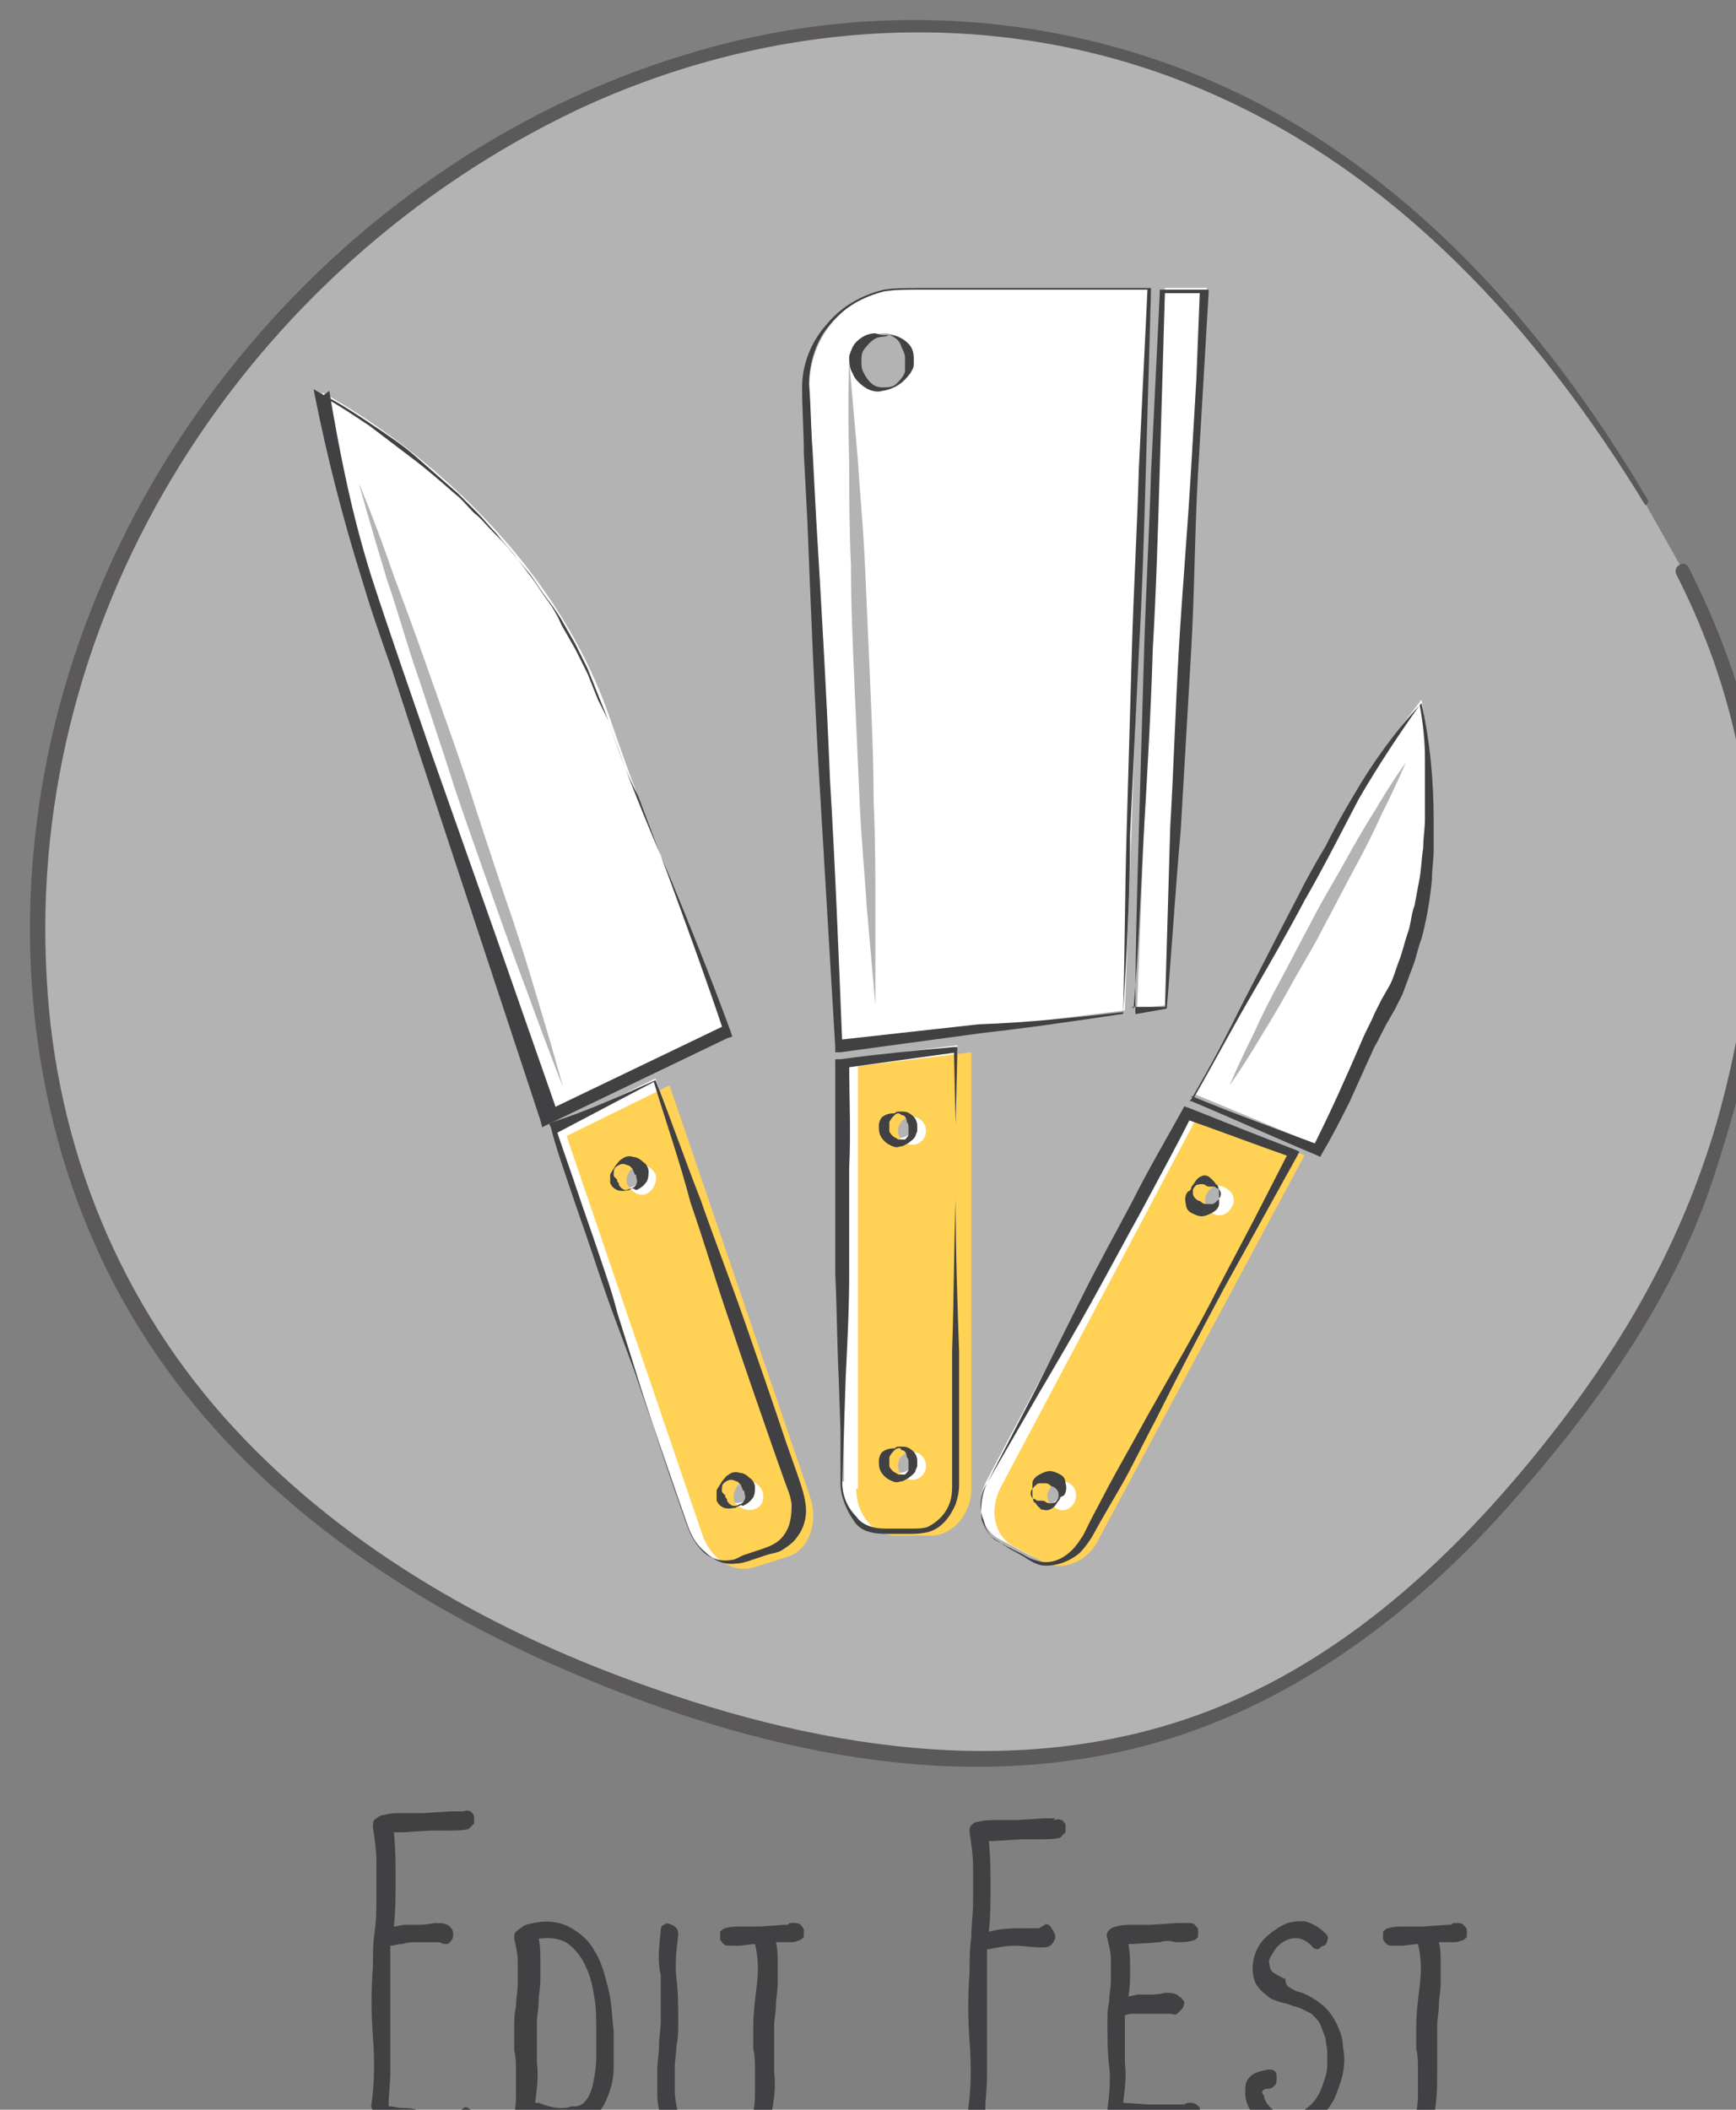
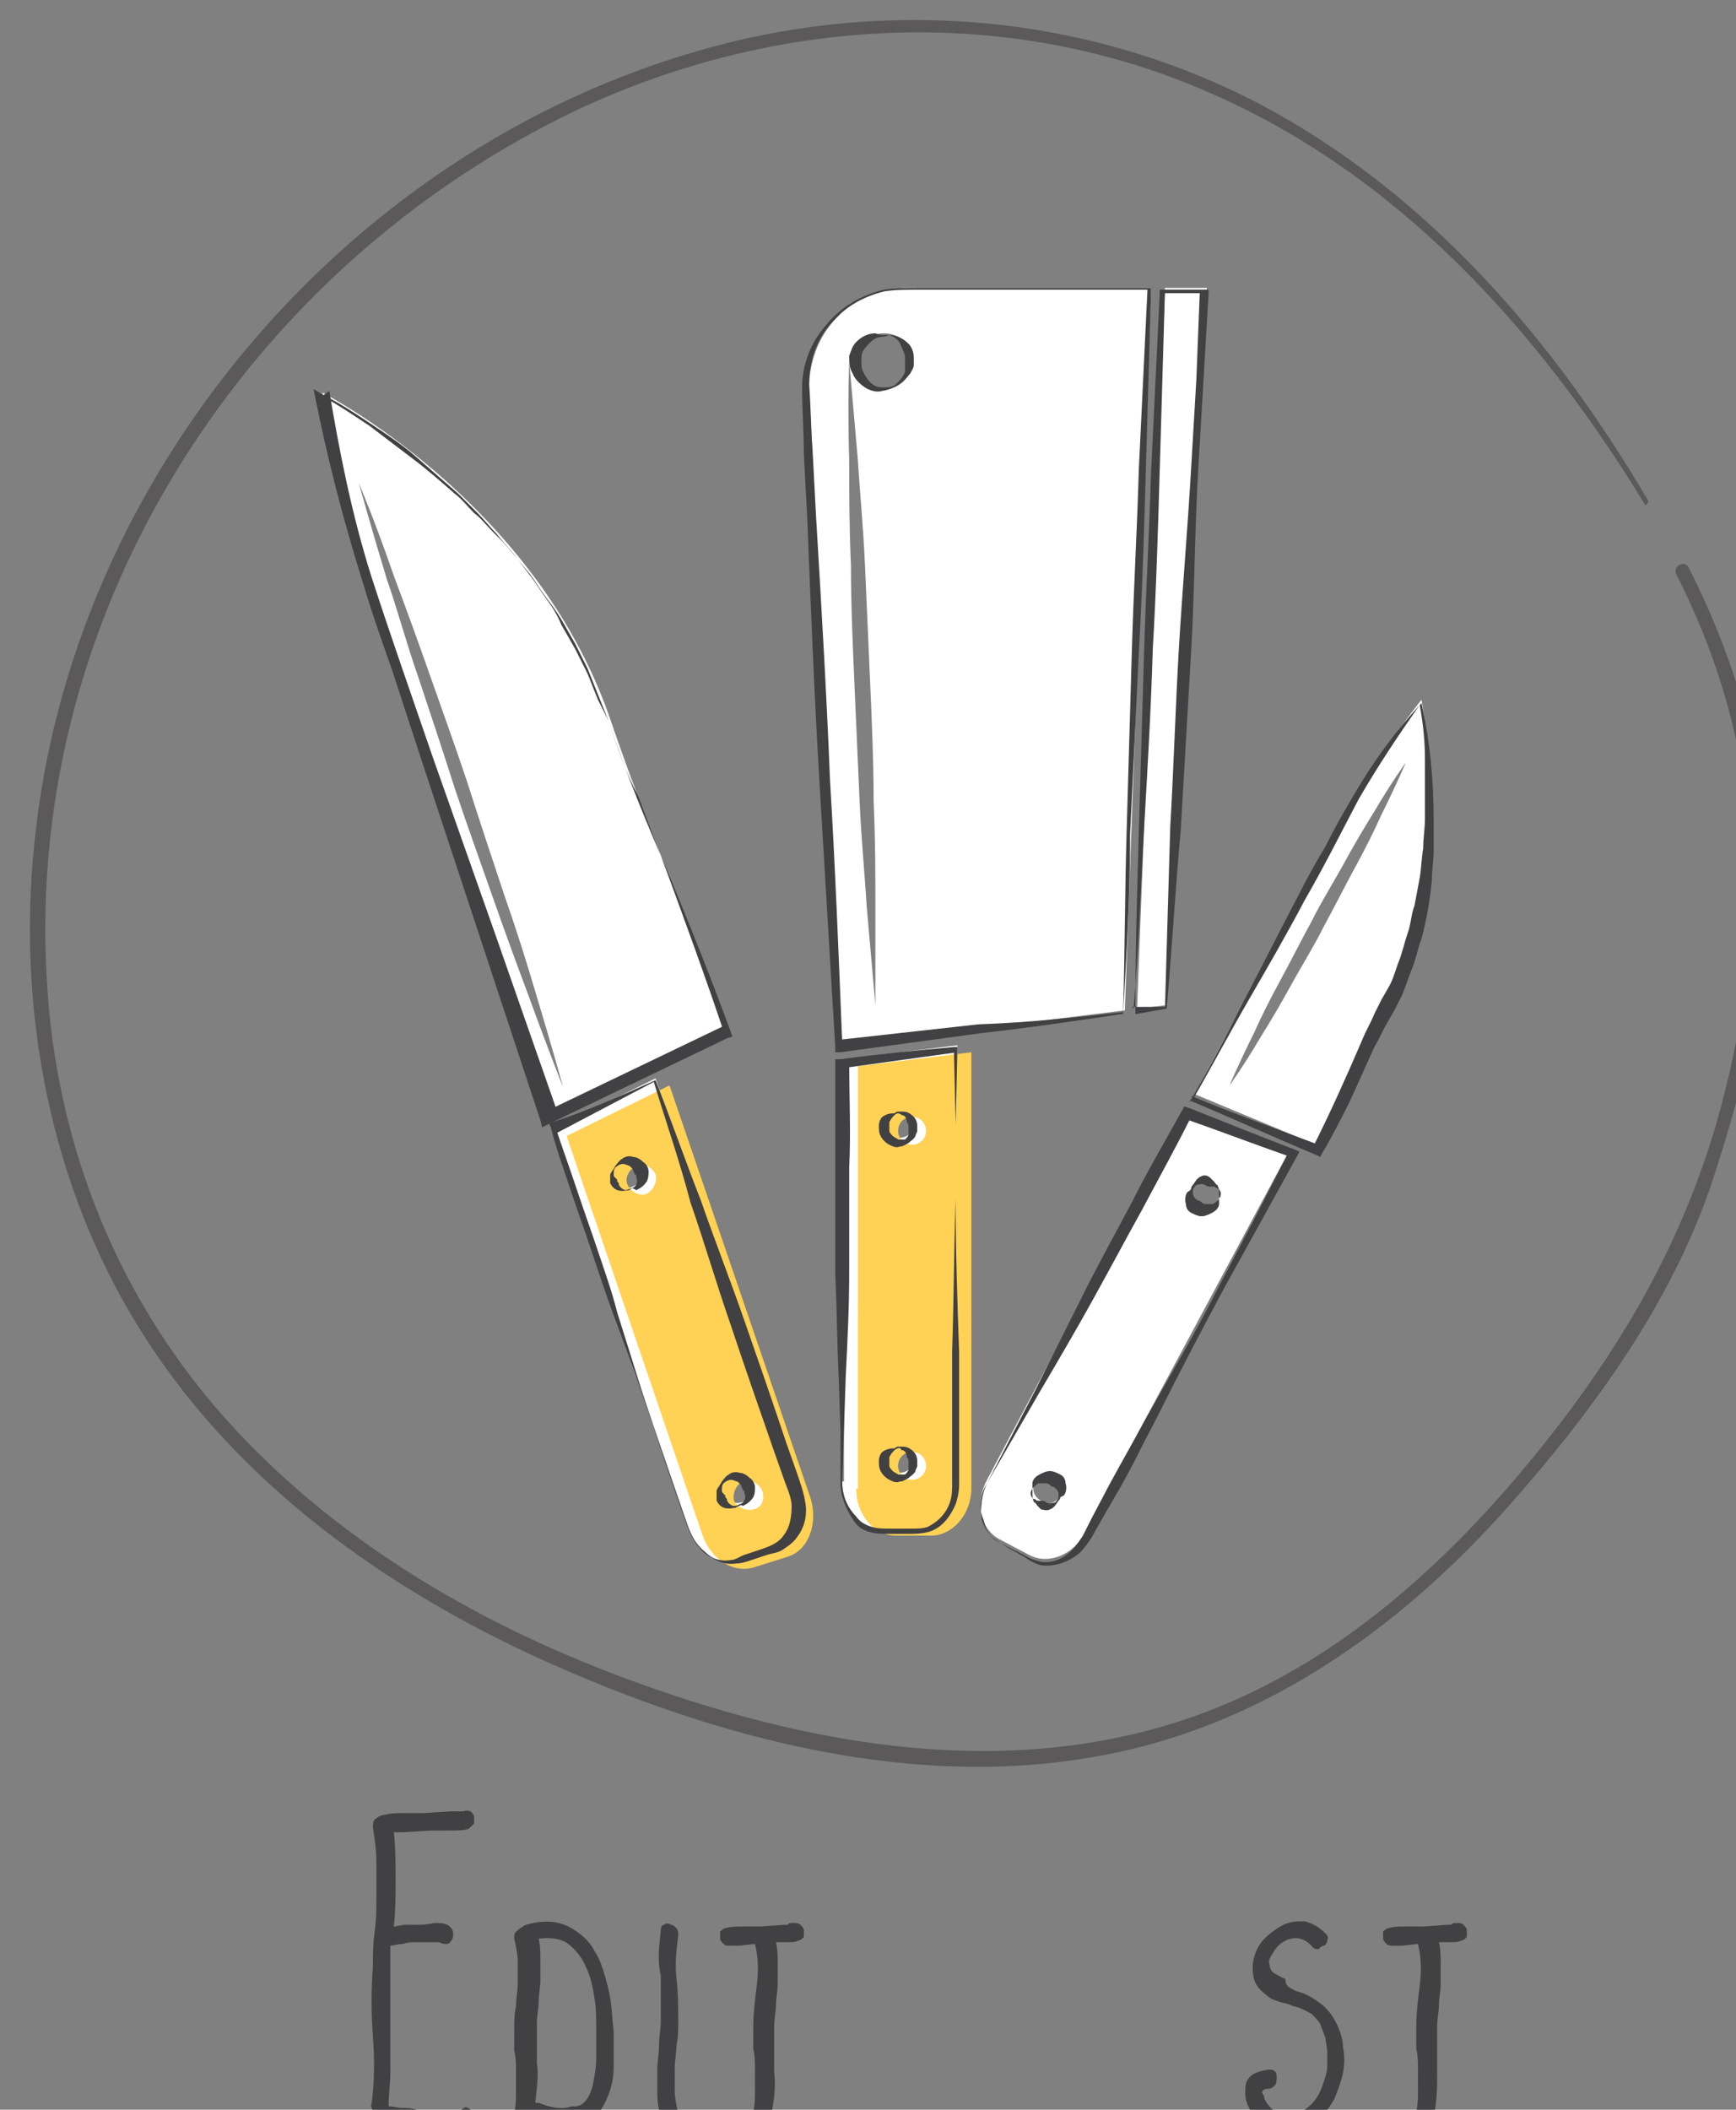
<svg xmlns="http://www.w3.org/2000/svg" xmlns:ns1="http://www.inkscape.org/namespaces/inkscape" xmlns:ns2="http://sodipodi.sourceforge.net/DTD/sodipodi-0.dtd" width="26.368mm" height="32.038mm" viewBox="0 0 26.368 32.038" version="1.1" id="svg23280" ns1:version="0.92.3 (2405546, 2018-03-11)">
  <rect x="0" y="0" width="26.368" height="32.038" fill="#808080" stroke="none" />
  <defs id="defs23274" />
  <ns2:namedview id="base" pagecolor="#ffffff" bordercolor="#666666" borderopacity="1.0" ns1:pageopacity="0.0" ns1:pageshadow="2" ns1:zoom="2.8" ns1:cx="-41.906647" ns1:cy="48.281795" ns1:document-units="mm" ns1:current-layer="layer1" showgrid="false" fit-margin-top="0" fit-margin-left="0" fit-margin-right="0" fit-margin-bottom="0" ns1:window-width="1920" ns1:window-height="1016" ns1:window-x="0" ns1:window-y="27" ns1:window-maximized="1" />
  <g ns1:label="Layer 1" ns1:groupmode="layer" id="layer1" transform="translate(-64.679,-121.475)">
    <g transform="matrix(0.265,0,0,0.265,-223.913,-71.445)" style="display:inline;opacity:0.4" id="g33791" class="st13">
-       <path style="fill:#ffffff" ns1:connector-curvature="0" id="path33785" d="m 1183.3,756.8 c -5.4,-9.1 -12.5,-17.1 -21.5,-22.1 -9.1,-5 -20.4,-6.8 -32,-3.6 -11.6,3.1 -23.5,11.5 -30.8,23 -9.7,15.2 -10,33.8 -3.6,46.5 6.4,12.7 18.5,20.4 31.7,24.8 9.4,3.2 19.9,5.2 30.8,1.2 15.6,-5.7 26.7,-24.6 28.4,-29.5 4,-11.9 6.2,-22.9 -0.8,-36.4" class="st7" />
      <g id="g33789">
        <path style="fill:#231f20" ns1:connector-curvature="0" id="path33787" d="m 1183.5,756.7 c -5.4,-9.2 -12.6,-17.6 -22.2,-22.7 -9.9,-5.2 -21.5,-6.2 -32.2,-3.1 -20.3,5.8 -36,24.4 -38.1,45.4 -1,9.6 0.9,19.6 6,27.8 5.2,8.4 13.3,14.4 22.2,18.6 9.9,4.6 21.4,7.9 32.4,6 9.6,-1.6 17.6,-7.3 23.9,-14.4 4.8,-5.4 9.4,-11.7 11.7,-18.7 1.8,-5.5 3.2,-11.1 3.2,-16.9 0,-6.4 -1.7,-12.5 -4.6,-18.2 -0.2,-0.4 -0.9,-0.1 -0.7,0.4 5.2,10.2 5.4,20.6 2.3,31.5 -1.8,6.1 -4.6,11.3 -8.3,16.3 -5,6.7 -11.2,13 -18.8,16.5 -10.8,5 -22.8,3.4 -33.7,-0.4 -9,-3.1 -17.6,-7.9 -24.1,-14.9 -6.6,-7.1 -10.3,-16.2 -10.8,-25.9 -1.2,-21.1 11.5,-40.7 30.4,-49.7 11.3,-5.3 24.4,-6.1 36,-1.1 11,4.7 19.1,13.7 25.2,23.7 0,0.1 0.2,0 0.2,-0.2 z" class="st4" />
      </g>
    </g>
    <g transform="matrix(0.265,0,0,0.265,-223.913,-71.445)" style="display:inline" id="g34280" class="st14">
      <path style="fill:#414042" ns1:connector-curvature="0" id="path34264" d="m 1115.3,849.1 c 0.1,-0.2 0.2,-0.2 0.3,-0.3 0.1,-0.1 0.3,0 0.4,0.1 0.1,0.1 0.2,0.2 0.2,0.3 0.1,0.1 0,0.3 0,0.4 -0.1,0.2 -0.2,0.3 -0.4,0.3 -0.2,0.1 -0.4,0.1 -0.6,0.1 -0.2,0 -0.4,0 -0.7,0 -0.2,0 -0.4,0 -0.6,0 -0.5,0 -1,0 -1.5,-0.1 -0.5,0 -1,-0.1 -1.5,-0.1 -0.2,0 -0.4,-0.1 -0.4,-0.3 -0.1,-0.2 -0.1,-0.3 -0.1,-0.5 0,-0.1 -0.1,-0.2 -0.1,-0.3 0.2,-1.3 0.2,-2.7 0.1,-4 -0.1,-1.3 -0.1,-2.7 0,-4 0,-0.7 0,-1.3 0.1,-2 0.1,-0.7 0.1,-1.3 0.1,-2 0,-0.7 0,-1.3 0,-2 0,-0.7 -0.1,-1.3 -0.2,-2 0,-0.2 0,-0.4 0.2,-0.5 0.1,-0.1 0.3,-0.2 0.5,-0.2 0.3,-0.1 0.7,-0.1 1.1,-0.1 0.4,0 0.7,0 1.1,0 l 1.6,-0.1 c 0.1,0 0.2,0 0.3,0 0.1,0 0.2,0 0.3,0 0,0 0.1,0 0.2,0 0.1,0 0.1,0 -0.1,0 0.2,-0.1 0.3,0 0.4,0 0.1,0.1 0.2,0.2 0.2,0.3 0,0.1 0,0.3 0,0.4 -0.1,0.1 -0.2,0.2 -0.3,0.3 -0.3,0.1 -0.7,0.1 -1.1,0.1 -0.4,0 -0.8,0 -1.1,0 l -1.6,0.1 h -0.5 c 0.1,0.9 0.1,1.8 0.1,2.7 0,0.9 0,1.8 -0.1,2.7 0.2,0 0.4,-0.1 0.7,-0.1 0.2,0 0.4,0 0.6,0 0.3,0 0.6,0 1,-0.1 0.4,0 0.7,0 0.9,0.2 0.1,0.1 0.2,0.2 0.2,0.4 0,0.1 0,0.3 -0.1,0.4 -0.1,0.1 -0.1,0.2 -0.3,0.2 -0.1,0 -0.2,0 -0.4,-0.1 0,0 0,0 0,0 0,0 -0.1,0 -0.1,0 h -0.3 c -0.2,0 -0.3,0 -0.5,0 -0.2,0 -0.3,0 -0.5,0 -0.2,0 -0.4,0 -0.7,0.1 -0.3,0 -0.5,0.1 -0.7,0.1 0,0.2 0,0.4 0,0.6 0,0.2 0,0.4 0,0.6 0,0.7 0,1.3 0,2 0,0.7 0,1.3 0,2 0,0.7 0,1.3 0,2 0,0.7 -0.1,1.3 -0.1,2 0.3,0 0.5,0.1 0.8,0.1 0.3,0 0.5,0 0.8,0.1 0.2,0 0.5,0 0.7,0 0.2,0 0.5,0 0.7,0 0.1,0 0.2,0 0.2,0 0.1,0 0.1,0 0.2,0 0.5,0.2 0.6,0.2 0.6,0.2 0,-0.1 0,-0.1 0,0 z" class="st5" />
      <path style="fill:#414042" ns1:connector-curvature="0" id="path34266" d="m 1119.2,838.3 c 1,-0.3 1.8,-0.2 2.4,0.1 0.6,0.3 1.2,0.8 1.5,1.4 0.4,0.6 0.6,1.4 0.8,2.2 0.2,0.8 0.2,1.6 0.3,2.4 0,0.7 0,1.4 0,2.1 0,0.7 -0.2,1.4 -0.5,2 -0.2,0.4 -0.5,0.8 -0.8,1 -0.3,0.2 -0.6,0.4 -1,0.5 -0.4,0.1 -0.7,0.1 -1.1,0 -0.4,-0.1 -0.8,-0.2 -1.2,-0.3 -0.1,0 -0.1,-0.1 -0.1,-0.1 -0.1,0.1 -0.2,0.1 -0.3,0.2 -0.1,0 -0.2,0 -0.3,-0.1 -0.1,-0.1 -0.2,-0.1 -0.3,-0.2 -0.1,-0.1 -0.1,-0.2 -0.1,-0.4 0.1,-0.4 0.1,-0.8 0.1,-1.2 0,-0.4 0,-0.8 0,-1.2 0,-0.4 0,-0.8 -0.1,-1.2 0,-0.4 0,-0.8 0,-1.2 0,-0.4 0,-0.9 0.1,-1.3 0,-0.4 0.1,-0.9 0.1,-1.3 0,-0.4 0,-0.9 0,-1.3 0,-0.4 -0.1,-0.9 -0.2,-1.3 0,-0.2 0,-0.3 0.1,-0.4 0.1,-0.1 0.5,-0.4 0.6,-0.4 z m 3.8,9.2 c 0.1,-0.5 0.2,-1 0.2,-1.6 0,-0.6 0,-1.1 0,-1.6 0,-0.6 0,-1.2 -0.1,-1.8 -0.1,-0.6 -0.2,-1.2 -0.5,-1.8 -0.2,-0.5 -0.6,-1 -1,-1.3 -0.4,-0.3 -1,-0.4 -1.7,-0.3 0.1,0.4 0.1,0.8 0.1,1.2 0,0.4 0,0.8 0,1.2 0,0.4 -0.1,0.8 -0.1,1.2 0,0.4 -0.1,0.8 -0.1,1.2 0,0.8 0,1.5 0,2.3 0.1,0.7 0,1.5 -0.1,2.3 0.1,0 0.2,0 0.2,0 0.7,0.3 1.4,0.4 1.9,0.2 0.6,0.1 1,-0.4 1.2,-1.2 z" class="st5" />
      <path style="fill:#414042" ns1:connector-curvature="0" id="path34268" d="m 1126.9,838.6 c 0,-0.2 0.1,-0.3 0.2,-0.3 0.1,-0.1 0.2,-0.1 0.4,0 0.1,0 0.2,0.1 0.3,0.2 0.1,0.1 0.1,0.3 0.1,0.4 -0.1,0.8 -0.2,1.6 -0.1,2.5 0.1,0.8 0.1,1.7 0.1,2.5 0,0.4 0,0.9 -0.1,1.3 0,0.4 -0.1,0.9 -0.1,1.3 0,0.4 0,0.9 0,1.3 0,0.4 0.1,0.9 0.2,1.3 0,0.2 0,0.3 -0.1,0.4 -0.1,0.1 -0.2,0.2 -0.3,0.2 -0.1,0 -0.2,0 -0.4,0 -0.1,-0.1 -0.2,-0.2 -0.2,-0.3 -0.1,-0.5 -0.2,-0.9 -0.2,-1.4 0,-0.5 0,-0.9 0,-1.4 0,-0.4 0.1,-0.9 0.1,-1.4 0,-0.5 0.1,-0.9 0.1,-1.4 0,-0.9 0,-1.8 0,-2.6 -0.2,-0.8 -0.1,-1.6 0,-2.6 z" class="st5" />
      <path style="fill:#414042" ns1:connector-curvature="0" id="path34270" d="m 1134.5,838.2 c 0.2,0 0.3,0 0.4,0.1 0.1,0.1 0.2,0.2 0.2,0.3 0,0.1 0,0.2 0,0.4 -0.1,0.1 -0.2,0.2 -0.3,0.2 -0.2,0.1 -0.4,0.1 -0.6,0.1 -0.2,0 -0.5,0 -0.7,0 0.1,0.4 0.1,0.8 0.1,1.2 0,0.4 0,0.8 0,1.2 0,0.4 -0.1,0.8 -0.1,1.2 0,0.4 -0.1,0.8 -0.1,1.2 0,0.9 0,1.8 0,2.6 0.1,0.9 0,1.7 -0.2,2.6 0,0.2 -0.1,0.3 -0.2,0.3 -0.1,0 -0.2,0.1 -0.4,0 -0.1,0 -0.2,-0.1 -0.3,-0.2 -0.1,-0.1 -0.1,-0.3 -0.1,-0.4 0.1,-0.4 0.1,-0.8 0.1,-1.2 0,-0.4 0,-0.8 0,-1.2 0,-0.4 0,-0.8 -0.1,-1.2 0,-0.4 0,-0.8 0,-1.2 0,-0.8 0.1,-1.6 0.2,-2.4 0.1,-0.8 0.1,-1.6 -0.1,-2.4 l -0.9,0.1 c -0.1,0 -0.2,0 -0.2,0 -0.1,0 -0.1,0 -0.2,0 0,0 -0.1,0 -0.2,0 -0.1,0 0,0 0.1,0 -0.2,0 -0.3,0 -0.4,-0.1 -0.1,-0.1 -0.2,-0.2 -0.2,-0.3 0,-0.1 0,-0.2 0,-0.4 0.1,-0.1 0.2,-0.2 0.3,-0.2 0.3,-0.1 0.6,-0.1 1,-0.1 0.3,0 0.6,0 1,0 l 1.4,-0.1 c 0.1,0 0.2,0 0.2,0 0,-0.1 0.1,-0.1 0.3,-0.1 -0.1,0 0,-0.1 0,0 0.1,-0.1 0.1,-0.1 0,0 z" class="st5" />
-       <path style="fill:#414042" ns1:connector-curvature="0" id="path34272" d="m 1149.5,832.3 c 0.2,-0.1 0.3,0 0.4,0 0.1,0.1 0.2,0.2 0.2,0.3 0,0.1 0,0.3 0,0.4 -0.1,0.1 -0.2,0.2 -0.3,0.3 -0.3,0.1 -0.7,0.1 -1.1,0.1 -0.4,0 -0.8,0 -1.1,0 l -1.6,0.1 h -0.3 c 0.1,0.9 0.1,1.8 0.1,2.6 0,0.9 0,1.8 -0.1,2.6 0.7,-0.2 1.4,-0.2 2.1,-0.2 0.1,0 0.2,0 0.3,0 0.1,0 0.2,0 0.3,0 h 0.2 c 0.1,-0.1 0.2,-0.1 0.3,-0.2 0.1,-0.1 0.3,0 0.4,0.2 0.2,0.3 0.3,0.5 0.1,0.8 -0.2,0.3 -0.4,0.3 -0.7,0.3 -0.5,0 -1,-0.1 -1.5,-0.1 -0.5,0 -1,0.1 -1.5,0.2 h -0.1 c 0,0.2 0,0.4 0,0.7 0,0.2 0,0.4 0,0.6 0,0.7 0,1.3 0,2 0,0.7 0,1.3 0,2 0,0.7 0,1.4 0,2 0,0.6 -0.1,1.3 -0.1,2 0,0.2 -0.1,0.3 -0.2,0.4 -0.1,0.1 -0.2,0.1 -0.4,0.1 -0.1,0 -0.2,0 -0.3,-0.1 -0.1,-0.1 -0.1,-0.2 -0.1,-0.4 0.2,-1.3 0.2,-2.7 0.1,-4 -0.1,-1.3 -0.1,-2.7 0,-4 0,-0.7 0,-1.3 0.1,-2 0,-0.7 0.1,-1.3 0.1,-2 0,-0.7 0,-1.3 0,-2 0,-0.7 -0.1,-1.3 -0.2,-2 0,-0.2 0,-0.3 0.1,-0.4 0.1,-0.1 0.2,-0.2 0.4,-0.2 0.3,-0.1 0.7,-0.1 1.1,-0.1 0.4,0 0.7,0 1.1,0 l 1.6,-0.1 c 0.1,0 0.2,0 0.3,0 0.1,0 0.2,0 0.3,0 -0.1,0.1 -0.1,0.1 0,0.1 0.1,0 0.1,0 0,0 z" class="st5" />
-       <path style="fill:#414042" ns1:connector-curvature="0" id="path34274" d="m 1155.5,839.3 -1.5,0.1 h -0.3 c 0.1,0.5 0.1,1 0.1,1.5 0,0.5 0,1 -0.1,1.5 0.2,0 0.4,-0.1 0.6,-0.1 0.2,0 0.4,0 0.6,0 0.3,0 0.5,0 0.9,-0.1 0.3,0 0.6,0 0.8,0.2 0.2,0.1 0.2,0.2 0.3,0.3 0,0.1 0,0.2 -0.1,0.4 -0.1,0.1 -0.2,0.2 -0.3,0.3 -0.1,0.1 -0.3,0 -0.4,0 0.1,0 0.1,0 0.1,0 0,0 -0.1,0 -0.1,0 -0.1,0 -0.1,0 -0.2,0 -0.1,0 -0.1,0 -0.2,0 -0.2,0 -0.3,0 -0.5,0 -0.2,0 -0.3,0 -0.5,0 -0.2,0 -0.4,0 -0.6,0 -0.2,0 -0.4,0 -0.6,0.1 v 0.4 c 0,0.8 0,1.6 0,2.3 0.1,0.8 0,1.5 -0.1,2.3 l 1.5,0.1 h 1.2 c 0.1,0 0.2,0 0.3,0 0.1,0 0.2,0 0.3,0 0.1,0 0.1,0 0.2,-0.1 l -0.1,0.2 c 0.1,-0.1 0.2,-0.2 0.4,-0.2 0.1,0 0.3,0 0.4,0.1 0.1,0.1 0.2,0.1 0.2,0.3 0.1,0.1 0,0.3 -0.1,0.4 -0.1,0.2 -0.2,0.3 -0.4,0.3 -0.2,0.1 -0.4,0.1 -0.6,0.1 -0.2,0 -0.4,0 -0.6,0 -0.2,0 -0.4,0 -0.5,0 -0.4,0 -0.9,0 -1.3,0 -0.4,0 -0.9,0 -1.3,-0.1 -0.2,0 -0.3,-0.1 -0.4,-0.2 -0.1,-0.1 -0.1,-0.3 -0.1,-0.4 v -0.1 c 0.1,-0.8 0.2,-1.7 0.1,-2.5 -0.1,-0.8 -0.1,-1.7 -0.1,-2.5 0,-0.4 0,-0.8 0.1,-1.2 0,-0.4 0.1,-0.8 0.1,-1.2 0,-0.4 0,-0.8 0,-1.2 0,-0.4 -0.1,-0.8 -0.2,-1.2 -0.1,-0.2 0,-0.4 0.1,-0.5 0.1,-0.1 0.3,-0.2 0.4,-0.2 0.3,-0.1 0.7,-0.1 1,-0.1 0.3,0 0.7,0 1,0 l 1.5,-0.1 h 0.5 c 0,0 0.1,0 0.2,0 0.1,0 0,0 -0.1,0 0.2,0 0.3,0 0.4,0.1 0.1,0.1 0.2,0.2 0.2,0.3 0,0.1 0,0.3 0,0.4 -0.1,0.1 -0.2,0.2 -0.3,0.2 -0.3,0.1 -0.7,0.1 -1,0.1 -0.3,-0.1 -0.6,-0.1 -0.9,0 z" class="st5" />
      <path style="fill:#414042" ns1:connector-curvature="0" id="path34276" d="m 1163.3,842.1 c 0.5,0.1 1,0.4 1.4,0.7 0.4,0.3 0.7,0.7 0.9,1.1 0.2,0.4 0.4,0.9 0.4,1.4 0.1,0.5 0.1,1 0,1.5 -0.1,0.5 -0.3,1 -0.5,1.5 -0.3,0.5 -0.6,0.9 -1,1.3 -0.4,0.4 -0.8,0.6 -1.3,0.6 -0.5,0.1 -1,0 -1.6,-0.3 -0.3,-0.2 -0.6,-0.5 -0.8,-0.8 -0.2,-0.3 -0.4,-0.7 -0.4,-1.1 0,-0.4 0,-0.7 0.2,-0.9 0.2,-0.3 0.6,-0.4 1.1,-0.5 0.2,0 0.3,0 0.4,0.1 0.1,0.1 0.1,0.2 0.1,0.4 0,0.1 0,0.3 -0.1,0.4 -0.1,0.1 -0.2,0.2 -0.4,0.2 -0.2,0 -0.3,0.1 -0.3,0.1 0,0.1 -0.1,0.1 0,0.2 0.1,0.1 0.1,0.2 0.1,0.3 0.1,0.1 0.1,0.2 0.2,0.3 0.3,0.4 0.7,0.6 1.2,0.6 0.3,0 0.6,-0.1 0.9,-0.3 0.3,-0.2 0.5,-0.4 0.7,-0.7 0.2,-0.3 0.3,-0.6 0.4,-0.9 0.1,-0.3 0.2,-0.6 0.2,-0.9 0,-0.2 0,-0.5 0,-0.8 0,-0.3 -0.1,-0.6 -0.1,-0.8 -0.1,-0.3 -0.2,-0.5 -0.3,-0.8 -0.1,-0.2 -0.3,-0.4 -0.5,-0.6 -0.2,-0.1 -0.4,-0.2 -0.6,-0.3 -0.2,-0.1 -0.4,-0.1 -0.6,-0.2 -0.2,-0.1 -0.4,-0.1 -0.7,-0.2 -0.2,-0.1 -0.4,-0.1 -0.6,-0.3 -0.4,-0.3 -0.7,-0.6 -0.8,-1 -0.1,-0.4 -0.1,-0.8 0,-1.2 0.1,-0.4 0.3,-0.8 0.6,-1.1 0.3,-0.3 0.7,-0.6 1.1,-0.8 0.4,-0.2 0.8,-0.2 1.2,-0.2 0.4,0.1 0.8,0.3 1.2,0.7 0.1,0.1 0.2,0.2 0.1,0.4 0,0.1 -0.1,0.3 -0.2,0.3 -0.1,0 -0.2,0.1 -0.3,0.2 -0.1,0 -0.3,0 -0.4,-0.2 -0.4,-0.4 -0.8,-0.5 -1.2,-0.4 -0.4,0.1 -0.8,0.4 -1,0.8 -0.2,0.3 -0.3,0.5 -0.2,0.7 0,0.2 0.1,0.4 0.3,0.5 0.2,0.1 0.3,0.2 0.6,0.3 0,0.5 0.3,0.5 0.6,0.7 z" class="st5" />
      <path style="fill:#414042" ns1:connector-curvature="0" id="path34278" d="m 1172.5,838.2 c 0.2,0 0.3,0 0.4,0.1 0.1,0.1 0.2,0.2 0.2,0.3 0,0.1 0,0.2 0,0.4 -0.1,0.1 -0.2,0.2 -0.3,0.2 -0.2,0.1 -0.4,0.1 -0.6,0.1 -0.2,0 -0.5,0 -0.7,0 0.1,0.4 0.1,0.8 0.1,1.2 0,0.4 0,0.8 0,1.2 0,0.4 -0.1,0.8 -0.1,1.2 0,0.4 -0.1,0.8 -0.1,1.2 0,0.9 0,1.8 0,2.6 0,0.8 0,1.7 -0.2,2.6 0,0.2 -0.1,0.3 -0.2,0.3 -0.1,0.1 -0.2,0.1 -0.4,0 -0.1,0 -0.2,-0.1 -0.3,-0.2 -0.1,-0.1 -0.1,-0.3 -0.1,-0.4 0.1,-0.4 0.1,-0.8 0.1,-1.2 0,-0.4 0,-0.8 0,-1.2 0,-0.4 0,-0.8 -0.1,-1.2 0,-0.4 0,-0.8 0,-1.2 0,-0.8 0.1,-1.6 0.2,-2.4 0.1,-0.8 0.1,-1.6 -0.1,-2.4 l -0.9,0.1 c -0.1,0 -0.2,0 -0.2,0 -0.1,0 -0.1,0 -0.2,0 0,0 -0.1,0 -0.2,0 -0.1,0 0,0 0.1,0 -0.2,0 -0.3,0 -0.4,-0.1 -0.1,-0.1 -0.2,-0.2 -0.2,-0.3 0,-0.1 0,-0.2 0,-0.4 0.1,-0.1 0.2,-0.2 0.3,-0.2 0.3,-0.1 0.6,-0.1 1,-0.1 0.3,0 0.7,0 1,0 l 1.4,-0.1 c 0.1,0 0.2,0 0.2,0 0.1,-0.1 0.1,-0.1 0.3,-0.1 0,0 0,-0.1 0,0 0.1,-0.1 0.1,-0.1 0,0 z" class="st5" />
    </g>
    <g transform="matrix(0.265,0,0,0.265,-223.913,-71.445)" style="display:inline" id="g34608" class="st14">
      <g id="g34544">
        <path style="fill:#ffffff" ns1:connector-curvature="0" id="path34530" d="m 1124,769.2 c -4.3,-12.5 -16.5,-18.7 -16.5,-18.7 0,0 1.1,6.3 2.8,11.5 2.5,7.5 10.2,29.9 10.2,29.9 l 10.2,-4.9 c -2.4,-6.8 -4.6,-11.6 -6.7,-17.8 z m -4.7,15.8 c -0.6,-1.6 -1.3,-3.5 -2,-5.5 -0.7,-2 -1.5,-4.2 -2.2,-6.3 -0.7,-2.2 -1.4,-4.3 -2.1,-6.4 -0.7,-2 -1.2,-3.9 -1.8,-5.6 -1,-3.3 -1.6,-5.5 -1.6,-5.5 0,0 0.9,2.1 2,5.3 0.6,1.6 1.3,3.5 2,5.5 0.7,2 1.5,4.2 2.2,6.3 0.7,2.2 1.4,4.3 2.1,6.4 0.7,2 1.3,3.9 1.8,5.6 1,3.3 1.6,5.5 1.6,5.5 0,0 -0.8,-2 -2,-5.3 z" class="st7" />
        <path style="fill:#ffffff" ns1:connector-curvature="0" id="path34532" d="m 1126.6,789.8 -5.9,2.9 7.8,22.9 c 0.5,1.4 1.8,2.2 3,1.8 l 1.9,-0.6 c 1.2,-0.4 1.7,-1.9 1.3,-3.3 z m -1.3,6.2 c -0.4,0.2 -0.9,-0.1 -1.1,-0.5 -0.2,-0.4 0.1,-0.9 0.5,-1.1 0.4,-0.2 0.9,0.1 1.1,0.5 0.2,0.4 -0.1,0.9 -0.5,1.1 z m 6.2,18.1 c -0.4,0.1 -0.9,-0.1 -1.1,-0.5 -0.1,-0.4 0.1,-0.9 0.5,-1.1 0.4,-0.2 0.9,0.1 1.1,0.5 0.2,0.5 -0.1,1 -0.5,1.1 z" class="st7" />
        <path style="fill:#ffffff" ns1:connector-curvature="0" id="path34534" d="m 1137.3,812.9 c 0,1.5 1,2.7 2.3,2.7 h 2 c 1.2,0 2.3,-1.2 2.3,-2.7 v -25 l -6.5,0.8 v 24.2 z m 3.3,-21.3 c 0.5,0 0.8,0.4 0.8,0.8 0,0.5 -0.4,0.8 -0.8,0.8 -0.5,0 -0.8,-0.4 -0.8,-0.8 -0.1,-0.4 0.3,-0.8 0.8,-0.8 z m 0,19.2 c 0.5,0 0.8,0.4 0.8,0.8 0,0.5 -0.4,0.8 -0.8,0.8 -0.5,0 -0.8,-0.4 -0.8,-0.8 -0.1,-0.4 0.3,-0.8 0.8,-0.8 z" class="st7" />
        <path style="fill:#ffffff" ns1:connector-curvature="0" id="path34536" d="m 1145.6,812.8 c -0.7,1.3 -0.4,2.8 0.7,3.4 l 1.7,0.9 c 1.1,0.6 2.6,0 3.2,-1.3 l 11.8,-22 -6.1,-2.3 z m 4.2,0.9 c -0.2,0.4 -0.7,0.6 -1.1,0.3 -0.4,-0.2 -0.6,-0.7 -0.3,-1.1 0.2,-0.4 0.7,-0.6 1.1,-0.3 0.4,0.2 0.6,0.7 0.3,1.1 z m 7.6,-17.7 c 0.2,-0.4 0.7,-0.6 1.1,-0.3 0.4,0.2 0.6,0.7 0.3,1.1 -0.2,0.4 -0.7,0.6 -1.1,0.3 -0.3,-0.2 -0.5,-0.7 -0.3,-1.1 z" class="st7" />
        <path style="fill:#ffffff" ns1:connector-curvature="0" id="path34538" d="m 1170.5,768.1 c 0,0 -2.4,3 -4,5.9 -2.3,4.2 -9,16.7 -9,16.7 l 7.2,3 c 2,-3.8 2.1,-4.9 4,-8.4 3.8,-6.9 1.8,-17.2 1.8,-17.2 z m -2.3,6.6 c -0.4,0.9 -0.9,1.9 -1.5,3 -0.6,1.1 -1.2,2.3 -1.8,3.4 -0.6,1.2 -1.3,2.3 -1.9,3.4 -0.6,1.1 -1.2,2.1 -1.7,2.9 -1,1.7 -1.8,2.8 -1.8,2.8 0,0 0.5,-1.2 1.4,-3 0.4,-0.9 0.9,-1.9 1.5,-3 0.6,-1.1 1.2,-2.3 1.8,-3.4 0.6,-1.2 1.3,-2.3 1.9,-3.4 0.6,-1.1 1.2,-2.1 1.7,-2.9 1,-1.7 1.8,-2.8 1.8,-2.8 0,0 -0.5,1.2 -1.4,3 z" class="st7" />
        <path style="fill:#ffffff" ns1:connector-curvature="0" id="path34540" d="m 1153.5,785.9 1.5,-41.4 h -14 c -1.5,0 -3,0.6 -4,1.7 -1.1,1.1 -1.6,2.6 -1.6,4.1 l 1.9,37.6 z m -13.8,-38.8 c 0.9,0 1.6,0.7 1.6,1.6 0,0.9 -0.7,1.6 -1.6,1.6 -0.9,0 -1.6,-0.7 -1.6,-1.6 0,-0.9 0.7,-1.6 1.6,-1.6 z m -2,1.6 c 0,0 0.2,2.3 0.5,5.7 0.1,1.7 0.3,3.7 0.4,5.9 0.1,2.2 0.2,4.5 0.3,6.8 0.1,2.3 0.2,4.6 0.2,6.8 0.1,2.2 0.1,4.2 0.1,5.9 0,3.5 0,5.8 0,5.8 0,0 -0.2,-2.3 -0.5,-5.7 -0.1,-1.7 -0.3,-3.7 -0.4,-5.9 -0.1,-2.2 -0.2,-4.5 -0.3,-6.8 -0.1,-2.3 -0.2,-4.6 -0.2,-6.8 -0.1,-2.2 -0.1,-4.2 -0.1,-5.9 -0.1,-3.5 0,-5.8 0,-5.8 z" class="st7" />
        <polygon style="fill:#ffffff" id="polygon34542" points="1154.2,785.8 1155.9,785.6 1158.2,744.5 1155.8,744.5 " class="st7" />
      </g>
      <path style="fill:#ffd255" ns1:connector-curvature="0" id="path34546" d="m 1127.4,790.2 -5.9,2.9 7.8,22.9 c 0.5,1.4 1.8,2.2 3,1.8 l 1.9,-0.6 c 1.2,-0.4 1.7,-1.9 1.3,-3.3 z m -1.3,6.2 c -0.4,0.2 -0.9,-0.1 -1.1,-0.5 -0.2,-0.4 0.1,-0.9 0.5,-1.1 0.4,-0.2 0.9,0.1 1.1,0.5 0.1,0.4 -0.1,0.9 -0.5,1.1 z m 6.1,18.1 c -0.4,0.1 -0.9,-0.1 -1.1,-0.5 -0.1,-0.4 0.1,-0.9 0.5,-1.1 0.4,-0.2 0.9,0.1 1.1,0.5 0.2,0.5 0,1 -0.5,1.1 z" class="st15" />
      <path style="fill:#ffd255" ns1:connector-curvature="0" id="path34548" d="m 1138.1,813.3 c 0,1.5 1,2.7 2.3,2.7 h 2 c 1.2,0 2.3,-1.2 2.3,-2.7 v -25 l -6.5,0.8 v 24.2 z m 3.2,-21.3 c 0.5,0 0.8,0.4 0.8,0.8 0,0.5 -0.4,0.8 -0.8,0.8 -0.5,0 -0.8,-0.4 -0.8,-0.8 0,-0.4 0.3,-0.8 0.8,-0.8 z m 0,19.2 c 0.5,0 0.8,0.4 0.8,0.8 0,0.5 -0.4,0.8 -0.8,0.8 -0.5,0 -0.8,-0.4 -0.8,-0.8 0,-0.4 0.3,-0.8 0.8,-0.8 z" class="st15" />
-       <path style="fill:#ffd255" ns1:connector-curvature="0" id="path34550" d="m 1146.4,813.2 c -0.7,1.3 -0.4,2.8 0.7,3.4 l 1.7,0.9 c 1.1,0.6 2.6,0 3.2,-1.3 l 11.8,-22 -6.1,-2.3 z m 4.2,0.9 c -0.2,0.4 -0.7,0.6 -1.1,0.3 -0.4,-0.2 -0.6,-0.7 -0.3,-1.1 0.2,-0.4 0.7,-0.6 1.1,-0.3 0.4,0.2 0.5,0.7 0.3,1.1 z m 7.6,-17.7 c 0.2,-0.4 0.7,-0.6 1.1,-0.3 0.4,0.2 0.6,0.7 0.3,1.1 -0.2,0.4 -0.7,0.6 -1.1,0.3 -0.4,-0.2 -0.5,-0.7 -0.3,-1.1 z" class="st15" />
      <g id="g34606">
        <g id="g34556">
          <g id="g34554">
            <path style="fill:#414042" ns1:connector-curvature="0" id="path34552" d="m 1123.9,769.3 -0.6,-1.5 c -0.2,-0.5 -0.4,-1 -0.6,-1.5 l -0.7,-1.4 -0.8,-1.4 c -0.3,-0.5 -0.6,-0.9 -0.9,-1.3 -0.3,-0.4 -0.6,-0.9 -0.9,-1.3 l -1,-1.2 c -0.3,-0.4 -0.7,-0.8 -1.1,-1.2 -0.4,-0.4 -0.7,-0.8 -1.1,-1.1 -0.4,-0.4 -0.7,-0.8 -1.1,-1.1 -0.8,-0.7 -1.6,-1.4 -2.4,-2 -0.8,-0.6 -1.7,-1.3 -2.5,-1.9 -0.9,-0.6 -1.8,-1.2 -2.7,-1.7 l 0.4,-0.3 c 0.6,3.6 1.3,7.1 2.4,10.6 1.1,3.4 2.3,6.8 3.5,10.3 l 3.6,10.2 3.6,10.3 -0.5,-0.2 10.2,-4.9 -0.2,0.4 c -1,-3 -2.1,-6 -3.2,-9 l -1.7,-4.5 c -0.7,-1.3 -1.2,-2.8 -1.7,-4.3 z m 0,0 c 1,3 2.2,5.9 3.5,8.9 1.2,2.9 2.4,5.9 3.5,8.9 l 0.1,0.3 -0.3,0.1 -10.2,4.9 -0.4,0.2 -0.1,-0.4 -3.4,-10.3 -3.4,-10.3 -1.7,-5.2 c -0.6,-1.7 -1.2,-3.4 -1.7,-5.1 -1.1,-3.5 -2,-7 -2.7,-10.5 l -0.1,-0.5 0.5,0.3 c 1,0.5 1.9,1.1 2.8,1.7 0.9,0.6 1.8,1.2 2.6,1.9 0.8,0.7 1.6,1.4 2.4,2.1 0.4,0.4 0.8,0.8 1.1,1.1 0.4,0.4 0.7,0.8 1.1,1.2 0.3,0.4 0.7,0.8 1,1.2 l 1,1.3 c 0.3,0.4 0.6,0.9 0.9,1.3 0.3,0.4 0.6,0.9 0.8,1.4 l 0.8,1.4 0.7,1.4 c 0.2,0.5 0.4,1 0.6,1.5 z" class="st5" />
          </g>
        </g>
        <g id="g34566">
          <g id="g34564">
            <path style="fill:#414042" ns1:connector-curvature="0" id="path34558" d="m 1126.5,790 c -1.9,1 -3.8,2 -5.7,3 l 0.1,-0.3 c 0.4,1.2 0.8,2.3 1.2,3.5 0.4,1.2 0.8,2.3 1.2,3.5 0.4,1.2 0.8,2.3 1.1,3.5 l 1.1,3.5 c 0.7,2.3 1.5,4.7 2.3,7 l 0.6,1.7 c 0.2,0.6 0.5,1.1 0.9,1.5 0.4,0.4 1,0.6 1.6,0.5 0.3,0 0.5,-0.2 0.8,-0.3 l 0.9,-0.3 c 0.6,-0.2 1.1,-0.4 1.4,-0.9 0.3,-0.4 0.4,-1 0.4,-1.6 0,-0.5 -0.3,-1.1 -0.5,-1.7 l -0.6,-1.7 c -0.8,-2.3 -1.6,-4.6 -2.4,-7 -0.8,-2.3 -1.5,-4.7 -2.3,-7 -0.6,-2.3 -1.4,-4.6 -2.1,-6.9 z m 0.1,-0.1 c 0.9,2.3 1.7,4.6 2.6,6.9 0.8,2.3 1.7,4.6 2.5,6.9 0.8,2.3 1.6,4.6 2.4,7 l 0.6,1.7 c 0.2,0.6 0.4,1.1 0.5,1.8 0.1,0.7 -0.1,1.4 -0.5,1.9 -0.2,0.3 -0.5,0.5 -0.8,0.7 -0.3,0.2 -0.6,0.2 -0.9,0.3 l -0.9,0.3 c -0.3,0.1 -0.6,0.2 -0.9,0.2 -0.7,0.1 -1.3,-0.2 -1.8,-0.7 -0.5,-0.4 -0.8,-1 -1,-1.6 l -0.6,-1.7 c -0.8,-2.3 -1.6,-4.6 -2.4,-7 l -1.3,-3.5 c -0.4,-1.1 -0.8,-2.3 -1.2,-3.5 -0.4,-1.2 -0.8,-2.3 -1.2,-3.5 -0.4,-1.2 -0.8,-2.3 -1.1,-3.5 l -0.1,-0.2 0.2,-0.1 c 1.9,-0.6 3.9,-1.5 5.9,-2.4 z" class="st5" />
            <path style="fill:#414042" ns1:connector-curvature="0" id="path34560" d="m 1125.3,796.1 c 0,0 -0.1,0 -0.2,0.1 -0.1,0 -0.4,0.1 -0.7,0 -0.2,-0.1 -0.3,-0.2 -0.4,-0.4 v -0.1 -0.1 c 0,-0.1 0,-0.2 0,-0.3 0.1,-0.2 0.2,-0.3 0.3,-0.5 0.1,-0.1 0.2,-0.3 0.4,-0.4 0.1,-0.1 0.4,-0.2 0.6,-0.1 0.2,0 0.4,0.1 0.6,0.3 0.2,0.1 0.3,0.4 0.3,0.5 0,0.2 0,0.4 -0.1,0.6 -0.2,0.3 -0.4,0.4 -0.6,0.5 -0.2,-0.1 -0.2,-0.1 -0.2,-0.1 z m -0.1,0 c 0,0 0.1,0 0.2,-0.1 0.1,-0.1 0.2,-0.3 0.1,-0.5 0,-0.1 0,-0.2 -0.1,-0.2 0,-0.1 -0.1,-0.2 -0.1,-0.3 -0.1,-0.1 -0.1,-0.1 -0.2,-0.2 -0.1,0 -0.2,-0.1 -0.4,-0.1 -0.1,0 -0.3,0.1 -0.4,0.2 -0.1,0.1 -0.1,0.3 -0.1,0.4 0,0.1 0,0.1 0.1,0.2 l 0.1,0.1 c 0,0 0,0 0,0.1 0.1,0.1 0.1,0.1 0.1,0.2 0.1,0.2 0.3,0.3 0.4,0.3 0.3,-0.1 0.3,-0.1 0.3,-0.1 z" class="st5" />
            <path style="fill:#414042" ns1:connector-curvature="0" id="path34562" d="m 1131.4,814.3 c 0,0 -0.1,0 -0.2,0.1 -0.1,0 -0.4,0.1 -0.7,0 -0.2,-0.1 -0.3,-0.2 -0.4,-0.4 v -0.2 -0.1 c 0,-0.1 0,-0.2 0,-0.3 0.1,-0.2 0.2,-0.3 0.3,-0.5 0.1,-0.1 0.2,-0.3 0.4,-0.4 0.1,-0.1 0.4,-0.2 0.6,-0.1 0.2,0 0.4,0.1 0.6,0.3 0.2,0.1 0.3,0.4 0.3,0.5 0,0.2 0,0.4 -0.1,0.6 -0.2,0.3 -0.4,0.4 -0.6,0.5 -0.1,-0.1 -0.2,0 -0.2,0 z m 0,-0.1 c 0,0 0.1,0 0.2,-0.1 0.1,-0.1 0.2,-0.3 0.1,-0.5 0,-0.1 0,-0.2 -0.1,-0.2 0,-0.1 -0.1,-0.2 -0.1,-0.3 -0.1,-0.1 -0.1,-0.1 -0.2,-0.2 -0.1,0 -0.2,-0.1 -0.4,-0.1 -0.1,0 -0.3,0.1 -0.4,0.2 -0.1,0.1 -0.1,0.3 -0.1,0.4 0,0.1 0,0.1 0.1,0.2 l 0.1,0.1 c 0,0 0,0 0,0.1 0.1,0.1 0.1,0.1 0.1,0.2 0.1,0.2 0.3,0.3 0.4,0.3 0.2,0 0.3,-0.1 0.3,-0.1 z" class="st5" />
          </g>
        </g>
        <g id="g34576">
          <g id="g34574">
            <path style="fill:#414042" ns1:connector-curvature="0" id="path34568" d="m 1137.3,813 c 0,0.7 0.3,1.4 0.8,1.9 0.2,0.3 0.5,0.5 0.9,0.6 0.3,0.1 0.7,0.1 1.1,0.1 h 1.1 c 0.4,0 0.7,0 1,-0.1 0.6,-0.3 1.1,-0.8 1.3,-1.5 0.1,-0.3 0.1,-0.7 0.1,-1 v -1.1 -2.2 c 0,-1.4 0,-2.9 0,-4.3 0.1,-2.9 0.1,-5.8 0.2,-8.7 v -4.3 l -0.1,-4.3 0.2,0.2 c -2.2,0.3 -4.3,0.6 -6.5,0.9 l 0.3,-0.3 c 0,2 0.1,4 0,6 0,2 0,4 0,6 0,2 -0.1,4 -0.2,6 l -0.1,3 z m -0.1,0 v -3 l -0.1,-3 c -0.1,-2 -0.1,-4 -0.2,-6 0,-2 0,-4 0,-6 0,-2 0,-4 0,-6 v -0.3 h 0.3 c 2.2,-0.3 4.3,-0.5 6.5,-0.7 h 0.2 v 0.2 l -0.1,4.3 v 4.3 c 0,2.9 0.1,5.8 0.2,8.7 0,1.4 0,2.9 0,4.3 v 2.2 1.1 c 0,0.4 -0.1,0.8 -0.2,1.1 -0.3,0.7 -0.8,1.4 -1.6,1.6 -0.4,0.1 -0.8,0.1 -1.1,0.1 h -1.1 c -0.4,0 -0.7,0 -1.1,-0.1 -0.4,-0.1 -0.7,-0.3 -0.9,-0.6 -0.5,-0.7 -0.8,-1.5 -0.8,-2.2 z" class="st5" />
            <path style="fill:#414042" ns1:connector-curvature="0" id="path34570" d="m 1140.5,791.7 c 0,0 0.1,0 0.2,0 0.2,0 0.4,0 0.7,0.3 0.1,0.1 0.2,0.3 0.2,0.5 v 0.2 0.1 c 0,0.1 -0.1,0.2 -0.1,0.3 -0.1,0.2 -0.3,0.3 -0.4,0.4 -0.2,0.1 -0.3,0.2 -0.5,0.2 -0.2,0.1 -0.4,0 -0.6,-0.1 -0.2,-0.1 -0.4,-0.3 -0.5,-0.5 -0.1,-0.2 -0.1,-0.4 -0.1,-0.6 0,-0.2 0.1,-0.4 0.2,-0.5 0.3,-0.2 0.5,-0.2 0.7,-0.2 0.1,-0.1 0.2,-0.1 0.2,-0.1 z m 0,0.1 c 0,0 -0.1,0 -0.2,0.1 -0.1,0.1 -0.2,0.2 -0.3,0.4 0,0.1 0,0.2 0,0.2 0,0.1 0,0.2 0,0.3 0,0.1 0.1,0.2 0.2,0.3 0.1,0.1 0.2,0.1 0.3,0.2 0.1,0 0.3,0 0.4,0 0.1,-0.1 0.2,-0.2 0.2,-0.3 0,-0.1 0,-0.1 0,-0.2 v -0.1 c 0,0 0,0 0,-0.1 0,-0.1 0,-0.2 -0.1,-0.3 0,-0.2 -0.1,-0.4 -0.3,-0.4 -0.1,-0.1 -0.2,-0.1 -0.2,-0.1 z" class="st5" />
            <path style="fill:#414042" ns1:connector-curvature="0" id="path34572" d="m 1140.5,810.9 c 0,0 0.1,0 0.2,0 0.2,0 0.4,0 0.7,0.3 0.1,0.1 0.2,0.3 0.2,0.5 v 0.2 0.1 c 0,0.1 -0.1,0.2 -0.1,0.3 -0.1,0.2 -0.3,0.3 -0.4,0.4 -0.2,0.1 -0.3,0.2 -0.5,0.2 -0.2,0.1 -0.4,0 -0.6,-0.1 -0.2,-0.1 -0.4,-0.3 -0.5,-0.5 -0.1,-0.2 -0.1,-0.4 -0.1,-0.6 0,-0.2 0.1,-0.4 0.2,-0.5 0.3,-0.2 0.5,-0.2 0.7,-0.2 0.1,-0.1 0.2,-0.1 0.2,-0.1 z m 0,0.1 c 0,0 -0.1,0 -0.2,0.1 -0.1,0.1 -0.2,0.2 -0.3,0.4 0,0.1 0,0.2 0,0.2 0,0.1 0,0.2 0,0.3 0,0.1 0.1,0.2 0.2,0.3 0.1,0.1 0.2,0.1 0.3,0.2 0.1,0 0.3,0 0.4,0 0.1,-0.1 0.2,-0.2 0.2,-0.3 0,-0.1 0,-0.1 0,-0.2 v -0.1 c 0,0 0,0 0,-0.1 0,-0.1 0,-0.2 -0.1,-0.3 0,-0.2 -0.1,-0.4 -0.3,-0.4 -0.1,-0.2 -0.2,-0.1 -0.2,-0.1 z" class="st5" />
          </g>
        </g>
        <g id="g34586">
          <g id="g34584">
            <path style="fill:#414042" ns1:connector-curvature="0" id="path34578" d="m 1145.6,813 c -0.3,0.6 -0.4,1.4 -0.3,2.1 0.1,0.3 0.3,0.7 0.5,0.9 0.2,0.3 0.6,0.4 0.9,0.6 l 1,0.5 c 0.3,0.2 0.6,0.3 1,0.4 0.7,0.1 1.3,-0.2 1.8,-0.7 0.2,-0.2 0.4,-0.5 0.6,-0.8 l 0.5,-1 1,-1.9 c 0.7,-1.3 1.4,-2.5 2.1,-3.8 1.4,-2.5 2.9,-5 4.2,-7.6 l 2,-3.8 2,-3.9 0.1,0.3 c -2,-0.7 -4.1,-1.5 -6.1,-2.2 l 0.4,-0.1 c -0.9,1.8 -1.9,3.6 -2.8,5.3 -1,1.8 -1.9,3.5 -2.9,5.3 -1,1.8 -2,3.5 -3,5.2 l -1.5,2.6 z m 0,0 1.4,-2.7 1.4,-2.7 c 0.9,-1.8 1.8,-3.6 2.7,-5.4 0.9,-1.8 1.9,-3.6 2.8,-5.3 0.9,-1.8 1.9,-3.5 2.9,-5.3 l 0.1,-0.2 0.3,0.1 c 2,0.8 4,1.6 6.1,2.4 l 0.2,0.1 -0.1,0.2 -2.1,3.8 -2.1,3.8 c -1.4,2.6 -2.7,5.1 -4,7.7 -0.7,1.3 -1.3,2.6 -2,3.8 l -1.1,1.9 -0.5,0.9 c -0.2,0.3 -0.4,0.6 -0.7,0.9 -0.6,0.5 -1.4,0.8 -2.2,0.7 -0.4,-0.1 -0.7,-0.3 -1,-0.5 l -0.9,-0.5 c -0.3,-0.2 -0.6,-0.4 -0.9,-0.6 -0.3,-0.3 -0.4,-0.6 -0.5,-1 -0.3,-0.7 -0.2,-1.5 0.2,-2.1 z" class="st5" />
            <path style="fill:#414042" ns1:connector-curvature="0" id="path34580" d="m 1149.8,813.8 c 0,0 0,0.1 -0.1,0.2 -0.1,0.1 -0.2,0.4 -0.5,0.5 -0.2,0.1 -0.4,0 -0.5,0 l -0.1,-0.1 -0.1,-0.1 c -0.1,-0.1 -0.1,-0.2 -0.2,-0.2 -0.1,-0.2 -0.1,-0.4 -0.1,-0.5 0,-0.2 0,-0.4 0,-0.6 0,-0.2 0.2,-0.4 0.4,-0.5 0.2,-0.1 0.4,-0.2 0.6,-0.2 0.2,0 0.4,0.1 0.6,0.2 0.2,0.1 0.3,0.3 0.3,0.5 0.1,0.3 0,0.6 -0.1,0.7 -0.2,0.1 -0.2,0.1 -0.2,0.1 z m -0.1,0 c 0,0 0,-0.1 0,-0.2 0,-0.1 -0.1,-0.3 -0.3,-0.4 -0.1,0 -0.2,-0.1 -0.2,-0.1 -0.1,-0.1 -0.2,-0.1 -0.3,-0.1 -0.1,0 -0.2,0 -0.3,0 -0.1,0 -0.2,0.1 -0.3,0.2 -0.1,0.1 -0.2,0.2 -0.2,0.4 0,0.1 0.1,0.3 0.2,0.3 0.1,0 0.1,0.1 0.2,0.1 h 0.1 c 0,0 0,0 0.1,0 0.1,0 0.2,0 0.3,0.1 0.2,0.1 0.4,0 0.5,0 0.2,-0.2 0.2,-0.3 0.2,-0.3 z" class="st5" />
            <path style="fill:#414042" ns1:connector-curvature="0" id="path34582" d="m 1157.3,796.1 c 0,0 0,-0.1 0.1,-0.2 0.1,-0.1 0.2,-0.4 0.5,-0.5 0.2,-0.1 0.4,0 0.5,0.1 l 0.1,0.1 0.1,0.1 c 0.1,0.1 0.1,0.2 0.2,0.2 0.1,0.2 0.1,0.4 0.1,0.5 0,0.2 0,0.4 0,0.6 0,0.2 -0.2,0.4 -0.4,0.5 -0.2,0.1 -0.4,0.2 -0.6,0.2 -0.2,0 -0.4,-0.1 -0.6,-0.2 -0.2,-0.1 -0.3,-0.3 -0.3,-0.5 -0.1,-0.3 0,-0.6 0.1,-0.7 0.2,-0.1 0.2,-0.2 0.2,-0.2 z m 0.1,0.1 c 0,0 0,0.1 0,0.2 0,0.1 0.1,0.3 0.3,0.4 0.1,0 0.2,0.1 0.2,0.1 0.1,0.1 0.2,0.1 0.3,0.1 0.1,0 0.2,0 0.3,0 0.1,0 0.2,-0.1 0.3,-0.2 0.1,-0.1 0.2,-0.2 0.2,-0.4 0,-0.1 -0.1,-0.3 -0.2,-0.3 -0.1,0 -0.1,-0.1 -0.2,-0.1 h -0.1 c 0,0 0,0 -0.1,0 -0.1,0 -0.2,0 -0.3,-0.1 -0.2,-0.1 -0.4,0 -0.5,0 -0.2,0.2 -0.2,0.3 -0.2,0.3 z" class="st5" />
          </g>
        </g>
        <g id="g34592">
          <g id="g34590">
            <path style="fill:#414042" ns1:connector-curvature="0" id="path34588" d="m 1170.4,768.4 c -1.2,1.7 -2.4,3.5 -3.5,5.4 -1,1.9 -2,3.9 -3.1,5.8 -1,1.9 -2.1,3.8 -3.2,5.7 -1.1,1.9 -2.1,3.8 -3.2,5.7 l -0.1,-0.2 c 2.4,1 4.9,1.9 7.3,2.8 l -0.3,0.1 c 1,-2 1.9,-4 2.8,-6.1 0.2,-0.5 0.5,-1 0.7,-1.5 l 0.4,-0.8 0.4,-0.7 c 0.3,-0.5 0.4,-1 0.6,-1.5 0.2,-0.5 0.3,-1 0.5,-1.6 0.2,-0.5 0.2,-1.1 0.4,-1.6 0.1,-0.5 0.2,-1.1 0.3,-1.6 0.1,-0.6 0.1,-1.1 0.2,-1.7 0,-0.6 0.1,-1.1 0.1,-1.7 0,-1.1 0,-2.2 0,-3.4 0,-1 -0.1,-2 -0.3,-3.1 z m 0.1,-0.1 c 0.5,2.2 0.7,4.5 0.7,6.7 0,0.6 0,1.1 0,1.7 0,0.6 -0.1,1.1 -0.1,1.7 -0.1,1.1 -0.3,2.3 -0.6,3.4 -0.2,0.5 -0.3,1.1 -0.5,1.6 -0.2,0.5 -0.4,1.1 -0.6,1.6 l -0.4,0.8 -0.4,0.7 c -0.3,0.5 -0.5,1 -0.8,1.5 l -1.4,3.1 c -0.5,1 -1,2 -1.6,3 l -0.1,0.2 -0.2,-0.1 c -2.4,-1 -4.8,-2.1 -7.2,-3.1 h -0.1 l 0.1,-0.1 c 1.1,-1.9 2.1,-3.8 3.1,-5.8 1,-1.9 2,-3.9 3,-5.8 0.5,-1 1,-1.9 1.6,-2.9 0.5,-1 1,-1.9 1.6,-2.9 1.1,-1.9 2.4,-3.7 3.9,-5.3 z" class="st5" />
          </g>
        </g>
        <g id="g34600">
          <g id="g34598">
            <path style="fill:#414042" ns1:connector-curvature="0" id="path34594" d="m 1153.4,786 c 0.1,-3.4 0.1,-6.9 0.2,-10.3 l 0.3,-10.4 c 0.1,-3.5 0.3,-6.9 0.4,-10.4 l 0.5,-10.4 0.1,0.1 c -2.5,0 -5.1,0 -7.6,0 h -3.8 -1.9 c -0.6,0 -1.3,0 -1.9,0.1 -1.2,0.3 -2.3,0.9 -3.1,1.9 -0.8,0.9 -1.2,2.2 -1.2,3.4 0.1,1.2 0.1,2.5 0.2,3.8 l 0.2,3.8 c 0.3,5 0.6,10.1 0.8,15.1 0.3,5 0.5,10.1 0.7,15.1 l -0.3,-0.2 8.1,-0.9 c 2.9,-0.1 5.6,-0.4 8.3,-0.7 z m 0,0.1 c -2.7,0.4 -5.4,0.8 -8.1,1.1 l -8.1,1.1 h -0.3 V 788 c -0.3,-5 -0.6,-10.1 -0.9,-15.1 -0.3,-5 -0.5,-10.1 -0.7,-15.1 l -0.2,-3.8 c 0,-1.3 -0.1,-2.5 -0.1,-3.8 0,-1.3 0.5,-2.6 1.4,-3.6 0.8,-1 2,-1.7 3.3,-2 0.6,-0.1 1.3,-0.1 1.9,-0.1 h 1.9 3.8 c 2.5,0 5.1,0 7.6,0 h 0.1 v 0.1 l -0.3,10.4 c -0.1,3.5 -0.2,6.9 -0.4,10.4 l -0.5,10.4 c 0,3.4 -0.2,6.8 -0.4,10.3 z" class="st5" />
            <path style="fill:#414042" ns1:connector-curvature="0" id="path34596" d="m 1139.6,747.2 c 0,0 0.2,0 0.4,0 0.3,0 0.7,0.1 1.1,0.5 0.2,0.2 0.3,0.5 0.3,0.8 0,0.1 0,0.1 0,0.2 0,0.1 0,0.1 0,0.2 0,0.2 -0.1,0.3 -0.2,0.5 -0.4,0.5 -0.9,0.9 -1.6,1 -0.3,0.1 -0.7,0 -1,-0.2 -0.3,-0.2 -0.6,-0.5 -0.7,-0.8 -0.2,-0.3 -0.2,-0.7 -0.2,-1 0.1,-0.3 0.2,-0.6 0.4,-0.8 0.4,-0.4 0.8,-0.5 1.1,-0.5 0.3,0.1 0.4,0.1 0.4,0.1 z m 0,0.1 c 0,0 -0.2,0 -0.4,0.1 -0.2,0.1 -0.5,0.4 -0.7,0.7 -0.1,0.2 -0.1,0.4 -0.1,0.6 0,0.2 0,0.4 0.1,0.6 0.1,0.2 0.2,0.4 0.4,0.6 0.2,0.2 0.4,0.3 0.7,0.3 0.3,0 0.6,0 0.8,-0.2 0.2,-0.2 0.4,-0.4 0.5,-0.7 0,-0.1 0,-0.3 0,-0.4 0,0 0,-0.1 0,-0.2 v -0.2 c 0,-0.2 -0.1,-0.4 -0.2,-0.6 -0.1,-0.4 -0.4,-0.6 -0.7,-0.7 -0.2,0.1 -0.4,0.1 -0.4,0.1 z" class="st5" />
          </g>
        </g>
        <g id="g34604">
          <path style="fill:#414042" ns1:connector-curvature="0" id="path34602" d="m 1155.8,785.7 c 0.1,-3.4 0.2,-6.8 0.3,-10.3 0.2,-3.4 0.3,-6.9 0.5,-10.3 0.2,-3.4 0.5,-6.8 0.7,-10.3 0.1,-1.7 0.2,-3.4 0.3,-5.1 l 0.2,-5.1 0.2,0.2 h -2.4 l 0.2,-0.2 -0.3,10.3 c -0.1,3.4 -0.2,6.9 -0.4,10.3 -0.1,3.4 -0.3,6.9 -0.5,10.3 -0.2,3.4 -0.3,6.9 -0.6,10.3 l -0.1,-0.1 z m 0.1,0.1 -1.7,0.3 h -0.1 V 786 c 0,-3.4 0.1,-6.9 0.2,-10.3 0.1,-3.4 0.2,-6.9 0.3,-10.3 0.1,-3.4 0.3,-6.9 0.4,-10.3 l 0.5,-10.3 v -0.2 h 0.2 2.4 0.2 v 0.2 l -0.3,5.1 c -0.1,1.7 -0.2,3.4 -0.3,5.1 -0.2,3.4 -0.2,6.9 -0.4,10.3 -0.2,3.4 -0.4,6.9 -0.6,10.3 -0.3,3.3 -0.5,6.7 -0.8,10.2 z" class="st5" />
        </g>
      </g>
    </g>
  </g>
</svg>